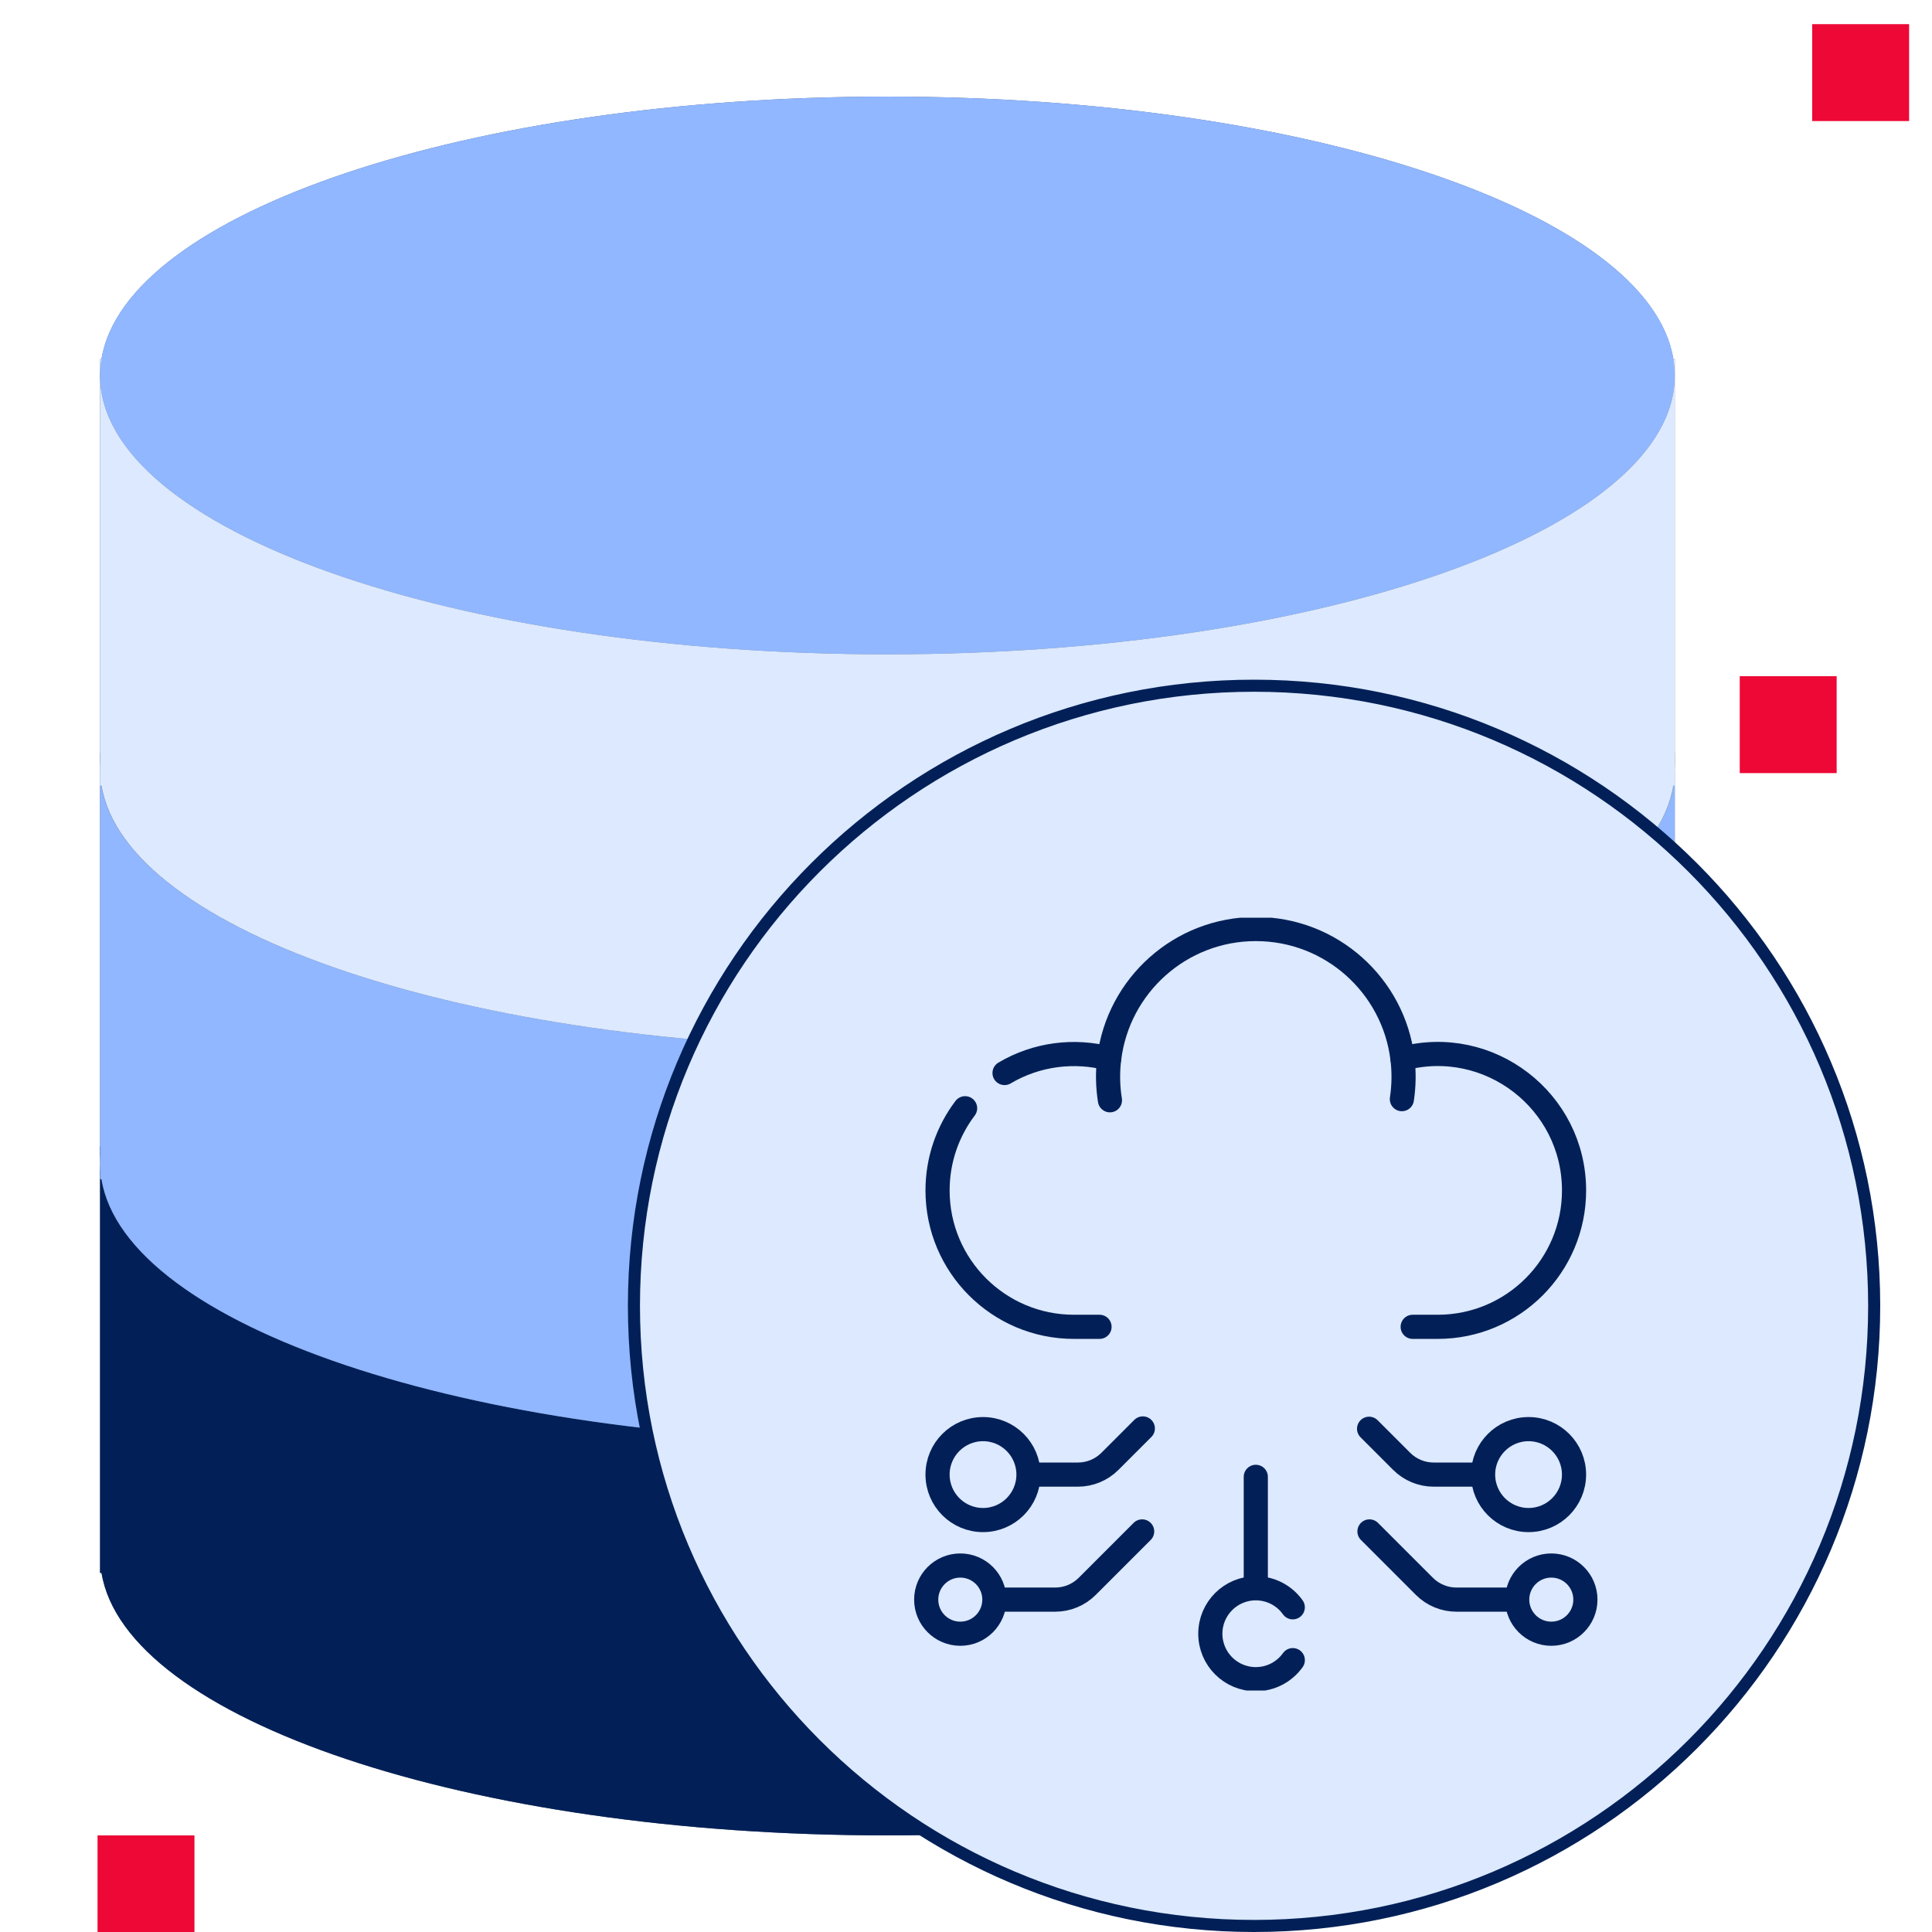
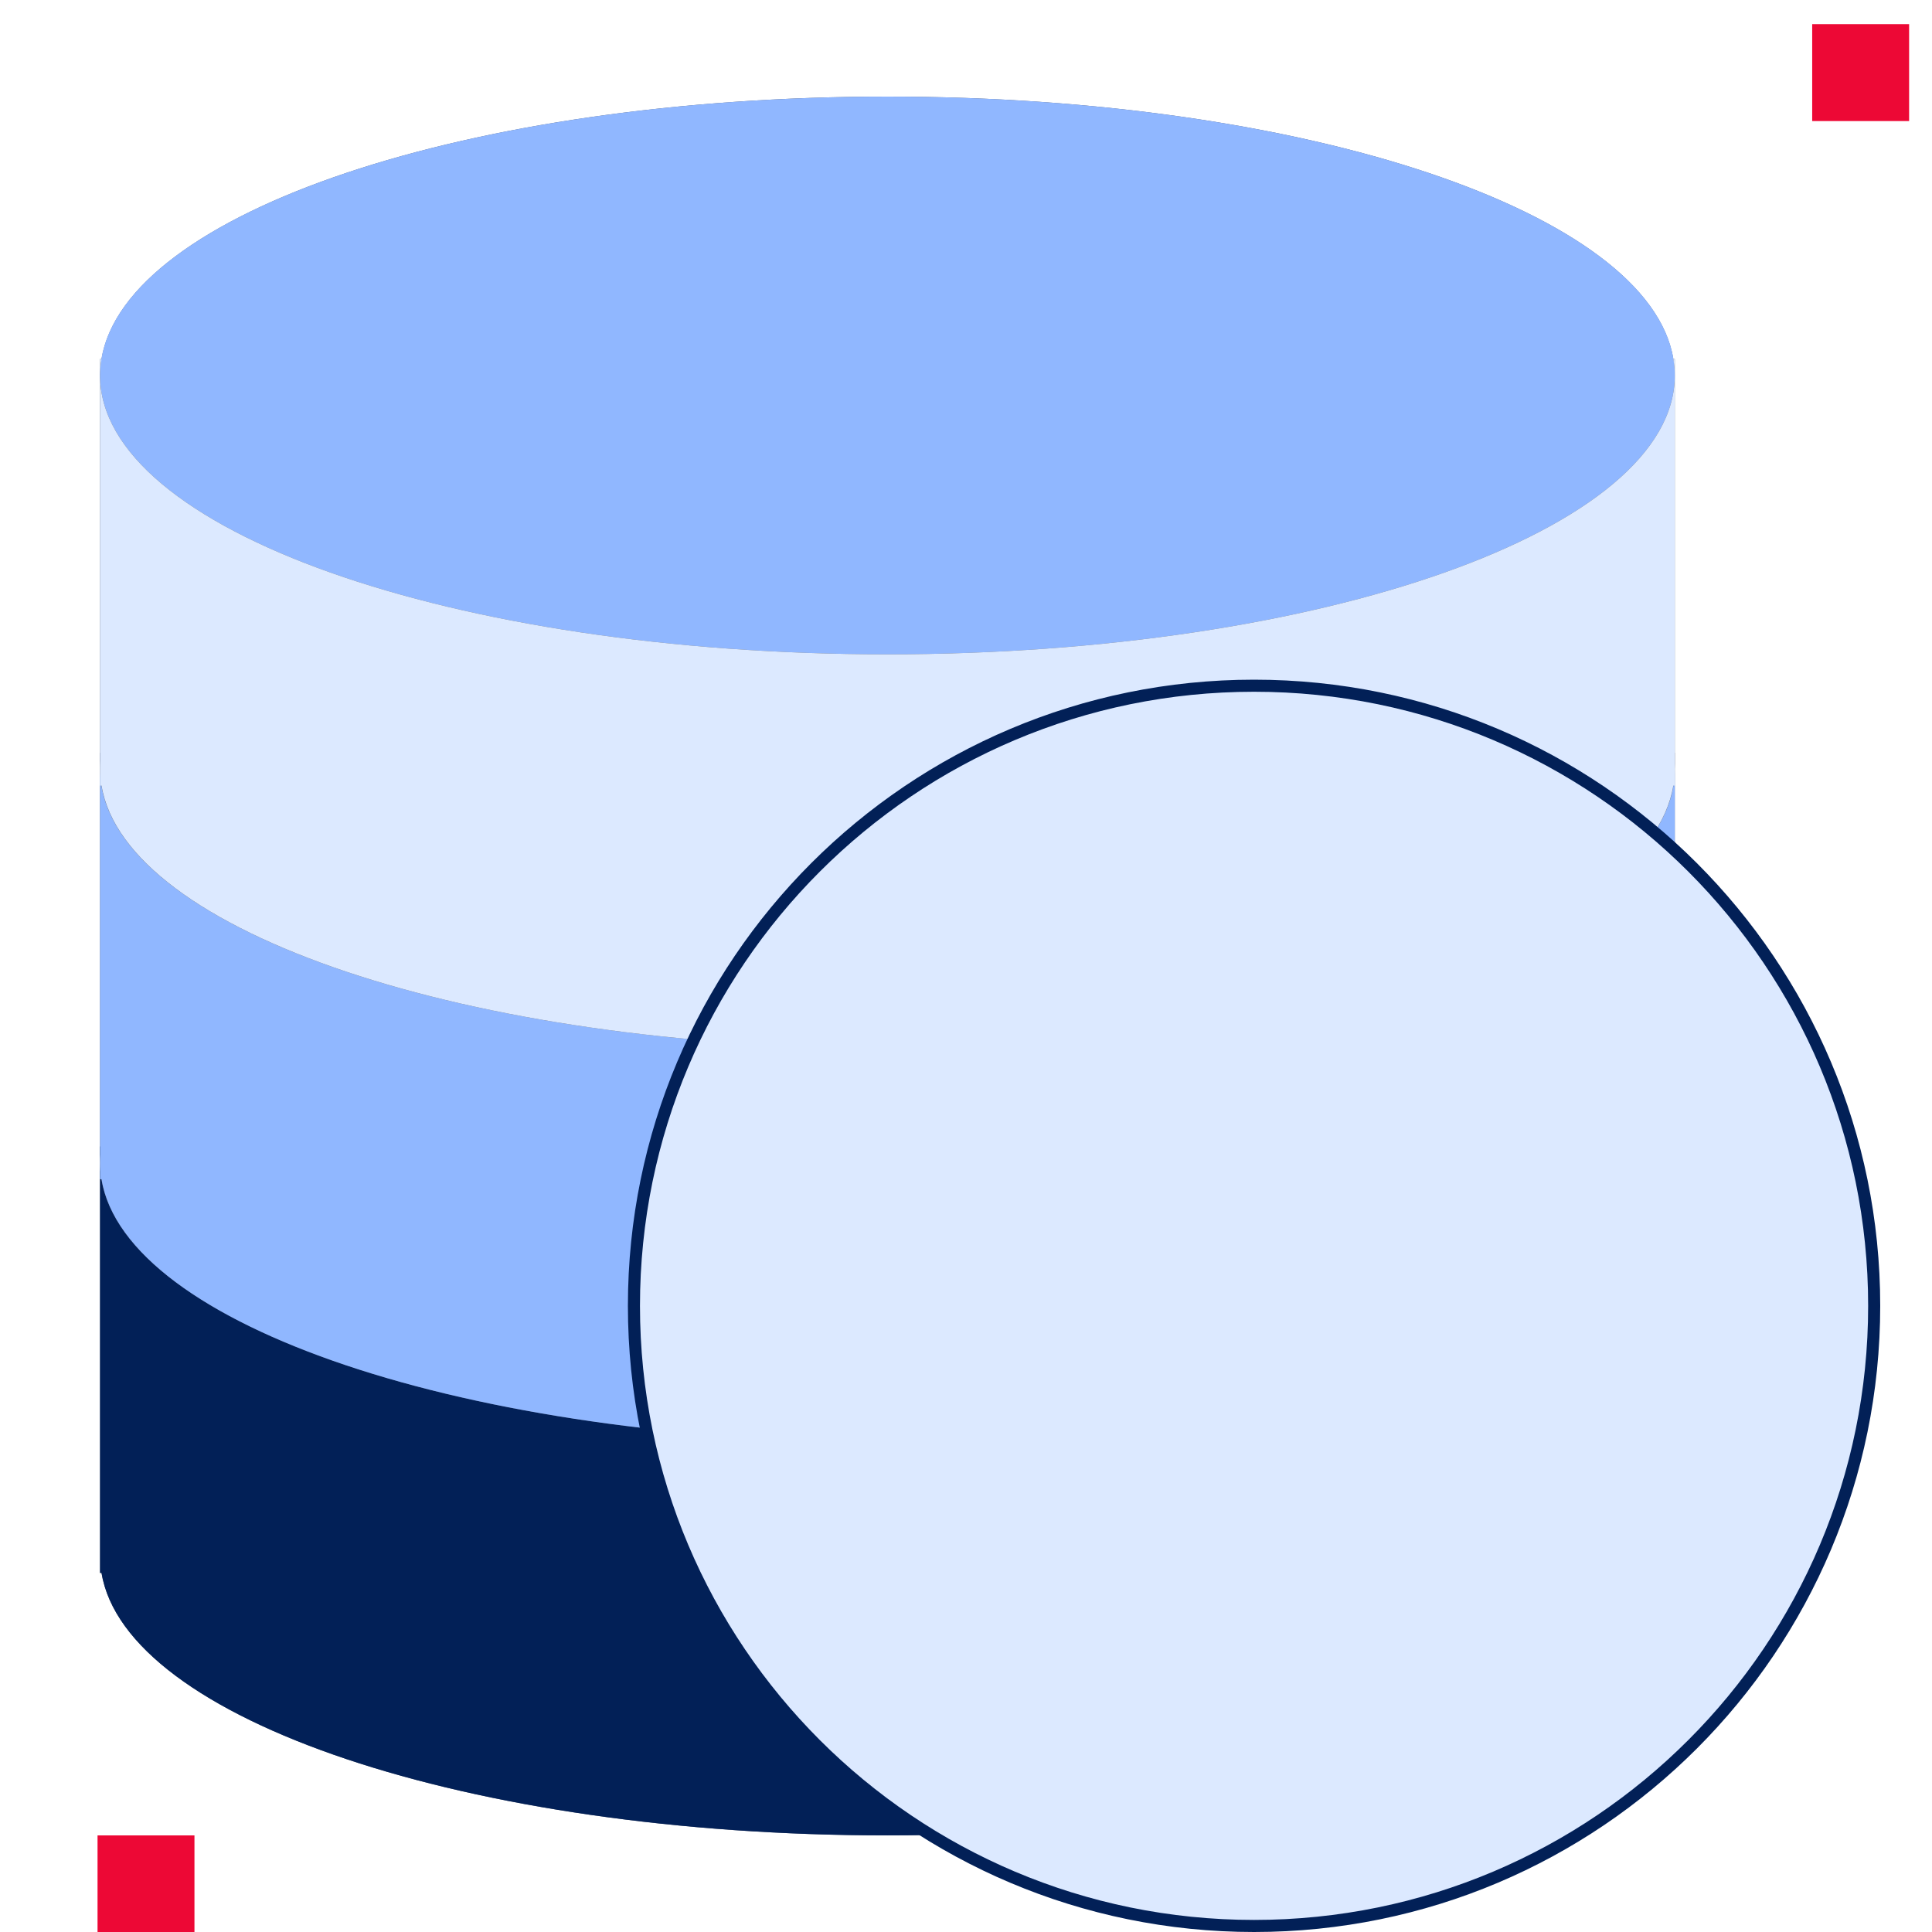
<svg xmlns="http://www.w3.org/2000/svg" width="80" height="80" viewBox="0 0 80 80" fill="none">
  <g clip-path="url(#clip0_3140_262)">
    <path d="M69.289 14.868C68.296 8.806 54.109 4 36.746 4C19.384 4 5.197 8.806 4.204 14.868H4.143V15.547V31.17V31.849V32.528V47.472V48.151V48.83V65.132H4.204C5.197 71.192 19.385 76 36.746 76C54.108 76 68.296 71.192 69.289 65.132H69.35V48.83V48.151V47.472V32.528V31.849V31.17V15.547V14.868H69.289Z" fill="#545E73" />
    <path d="M36.746 59.697C18.74 59.697 4.143 54.526 4.143 48.149V65.13H4.204C5.197 71.191 19.385 75.999 36.746 75.999C54.108 75.999 68.296 71.191 69.289 65.13H69.35V48.149C69.35 54.526 54.753 59.697 36.746 59.697Z" fill="#022057" />
    <path d="M4.143 47.471V48.15C4.143 47.922 4.167 47.696 4.204 47.471H4.143Z" fill="#022057" />
    <path d="M69.289 47.471C69.326 47.696 69.35 47.922 69.35 48.15V47.471H69.289Z" fill="#022057" />
    <path d="M36.746 43.396C18.74 43.396 4.143 38.225 4.143 31.849V48.83H4.204C5.197 54.89 19.385 59.698 36.746 59.698C54.108 59.698 68.296 54.89 69.289 48.83H69.35V31.849C69.35 38.225 54.753 43.396 36.746 43.396Z" fill="#90B7FF" />
    <path d="M4.143 31.17V31.849C4.143 31.621 4.167 31.395 4.204 31.17H4.143Z" fill="#556080" />
    <path d="M69.289 31.17C69.326 31.395 69.35 31.621 69.35 31.849V31.17H69.289Z" fill="#556080" />
    <path d="M36.746 27.094C54.753 27.094 69.35 21.924 69.35 15.547C69.35 9.17 54.753 4 36.746 4C18.74 4 4.143 9.17 4.143 15.547C4.143 21.924 18.74 27.094 36.746 27.094Z" fill="#90B7FF" />
    <path d="M36.746 27.094C18.74 27.094 4.143 21.924 4.143 15.547V32.528H4.204C5.197 38.588 19.385 43.396 36.746 43.396C54.108 43.396 68.296 38.588 69.289 32.528H69.35V15.547C69.35 21.924 54.753 27.094 36.746 27.094Z" fill="#DCE9FF" />
    <path d="M4.143 14.868V15.547C4.143 15.319 4.167 15.094 4.204 14.868H4.143Z" fill="#DCE9FF" />
    <path d="M69.289 14.868C69.326 15.094 69.35 15.319 69.35 15.547V14.868H69.289Z" fill="#DCE9FF" />
    <path d="M77.606 54.072C77.606 68.253 66.11 79.75 51.928 79.75C37.746 79.75 26.25 68.253 26.25 54.072C26.25 39.89 37.746 28.394 51.928 28.394C66.11 28.394 77.606 39.89 77.606 54.072Z" fill="#DCE9FF" stroke="#022057" stroke-width="0.5" />
    <g clip-path="url(#clip1_3140_262)">
      <path d="M52 65.617V61.153" stroke="#022057" stroke-miterlimit="10" stroke-linecap="round" stroke-linejoin="round" />
-       <path d="M53.532 68.743C53.191 69.22 52.632 69.531 52 69.531C50.96 69.531 50.117 68.689 50.117 67.649C50.117 66.609 50.96 65.767 52 65.767C52.631 65.767 53.191 66.077 53.531 66.555" stroke="#022057" stroke-miterlimit="10" stroke-linecap="round" stroke-linejoin="round" />
      <path d="M56.691 59.162L58.039 60.51C58.391 60.862 58.868 61.06 59.365 61.06H61.358" stroke="#022057" stroke-miterlimit="10" stroke-linecap="round" stroke-linejoin="round" />
      <path d="M63.295 62.942C64.334 62.942 65.177 62.099 65.177 61.059C65.177 60.02 64.334 59.177 63.295 59.177C62.255 59.177 61.412 60.02 61.412 61.059C61.412 62.099 62.255 62.942 63.295 62.942Z" stroke="#022057" stroke-miterlimit="10" stroke-linecap="round" stroke-linejoin="round" />
      <path d="M56.707 63.413L58.982 65.688C59.333 66.039 59.81 66.237 60.308 66.237H62.675" stroke="#022057" stroke-miterlimit="10" stroke-linecap="round" stroke-linejoin="round" />
      <path d="M64.236 67.649C65.016 67.649 65.648 67.017 65.648 66.237C65.648 65.457 65.016 64.825 64.236 64.825C63.456 64.825 62.824 65.457 62.824 66.237C62.824 67.017 63.456 67.649 64.236 67.649Z" stroke="#022057" stroke-miterlimit="10" stroke-linecap="round" stroke-linejoin="round" />
      <path d="M47.294 63.413L45.019 65.688C44.667 66.039 44.191 66.237 43.693 66.237H41.451" stroke="#022057" stroke-miterlimit="10" stroke-linecap="round" stroke-linejoin="round" />
-       <path d="M39.764 67.649C40.543 67.649 41.175 67.017 41.175 66.237C41.175 65.457 40.543 64.825 39.764 64.825C38.984 64.825 38.352 65.457 38.352 66.237C38.352 67.017 38.984 67.649 39.764 67.649Z" stroke="#022057" stroke-miterlimit="10" stroke-linecap="round" stroke-linejoin="round" />
-       <path d="M42.705 61.06H44.635C45.132 61.06 45.609 60.862 45.961 60.51L47.322 59.149" stroke="#022057" stroke-miterlimit="10" stroke-linecap="round" stroke-linejoin="round" />
+       <path d="M42.705 61.06C45.132 61.06 45.609 60.862 45.961 60.51L47.322 59.149" stroke="#022057" stroke-miterlimit="10" stroke-linecap="round" stroke-linejoin="round" />
      <path d="M40.705 62.942C41.745 62.942 42.587 62.099 42.587 61.059C42.587 60.02 41.745 59.177 40.705 59.177C39.665 59.177 38.822 60.02 38.822 61.059C38.822 62.099 39.665 62.942 40.705 62.942Z" stroke="#022057" stroke-miterlimit="10" stroke-linecap="round" stroke-linejoin="round" />
      <path d="M39.963 45.89C39.247 46.836 38.822 48.016 38.822 49.294C38.822 52.413 41.351 54.941 44.47 54.941H45.529" stroke="#022057" stroke-miterlimit="10" stroke-linecap="round" stroke-linejoin="round" />
      <path d="M41.596 44.431C42.939 43.634 44.512 43.459 45.929 43.836C46.298 40.811 48.876 38.469 52.001 38.469C55.125 38.469 57.703 40.811 58.073 43.836C61.664 42.88 65.178 45.589 65.178 49.294C65.178 52.413 62.65 54.941 59.531 54.941H58.496" stroke="#022057" stroke-miterlimit="10" stroke-linecap="round" stroke-linejoin="round" />
      <path d="M45.96 45.56C45.869 44.992 45.858 44.407 45.928 43.835" stroke="#022057" stroke-miterlimit="10" stroke-linecap="round" stroke-linejoin="round" />
      <path d="M58.073 43.836C58.141 44.391 58.133 44.959 58.049 45.513" stroke="#022057" stroke-miterlimit="10" stroke-linecap="round" stroke-linejoin="round" />
    </g>
    <rect x="75.039" y="1" width="4.013" height="4.013" fill="#ED0835" />
    <rect x="4.039" y="76" width="4.013" height="4.013" fill="#ED0835" />
-     <rect x="72.039" y="28" width="4.013" height="4.013" fill="#ED0835" />
  </g>
  <defs>
    <clipPath id="clip0_3140_262">
      <rect width="80" height="80" fill="white" />
    </clipPath>
    <clipPath id="clip1_3140_262">
-       <rect width="32" height="32" fill="white" transform="translate(36 38)" />
-     </clipPath>
+       </clipPath>
  </defs>
</svg>